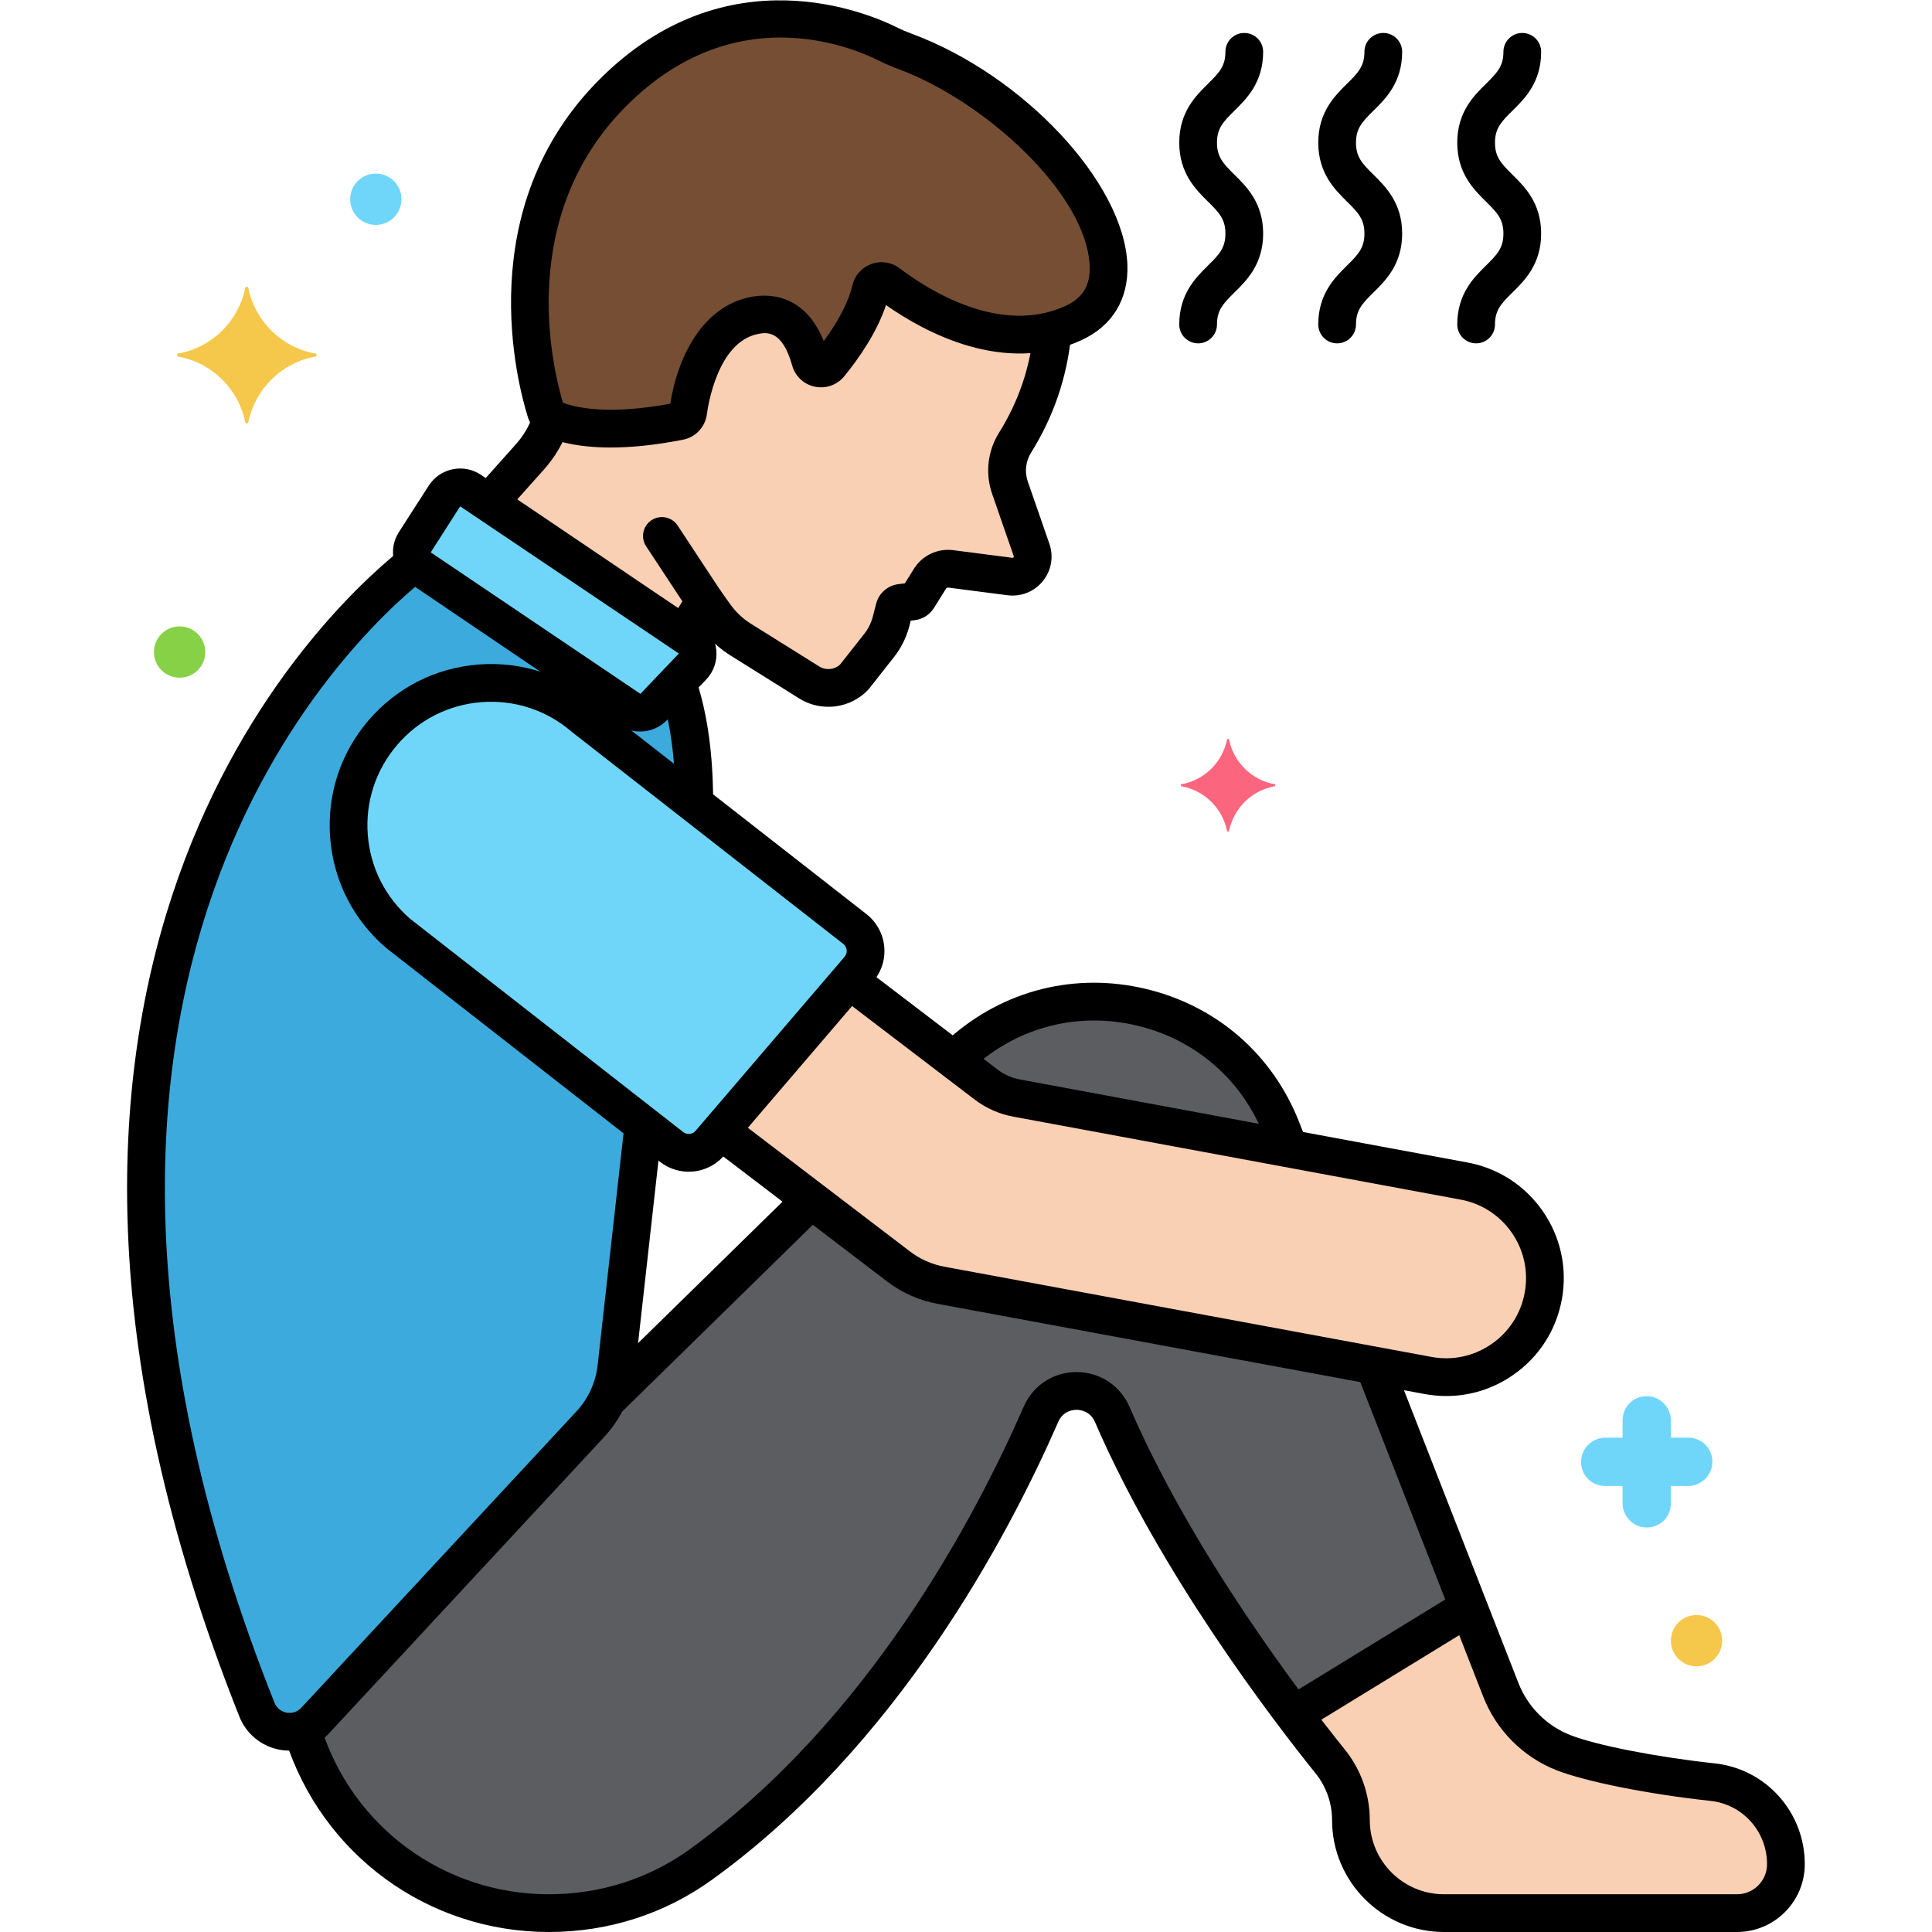
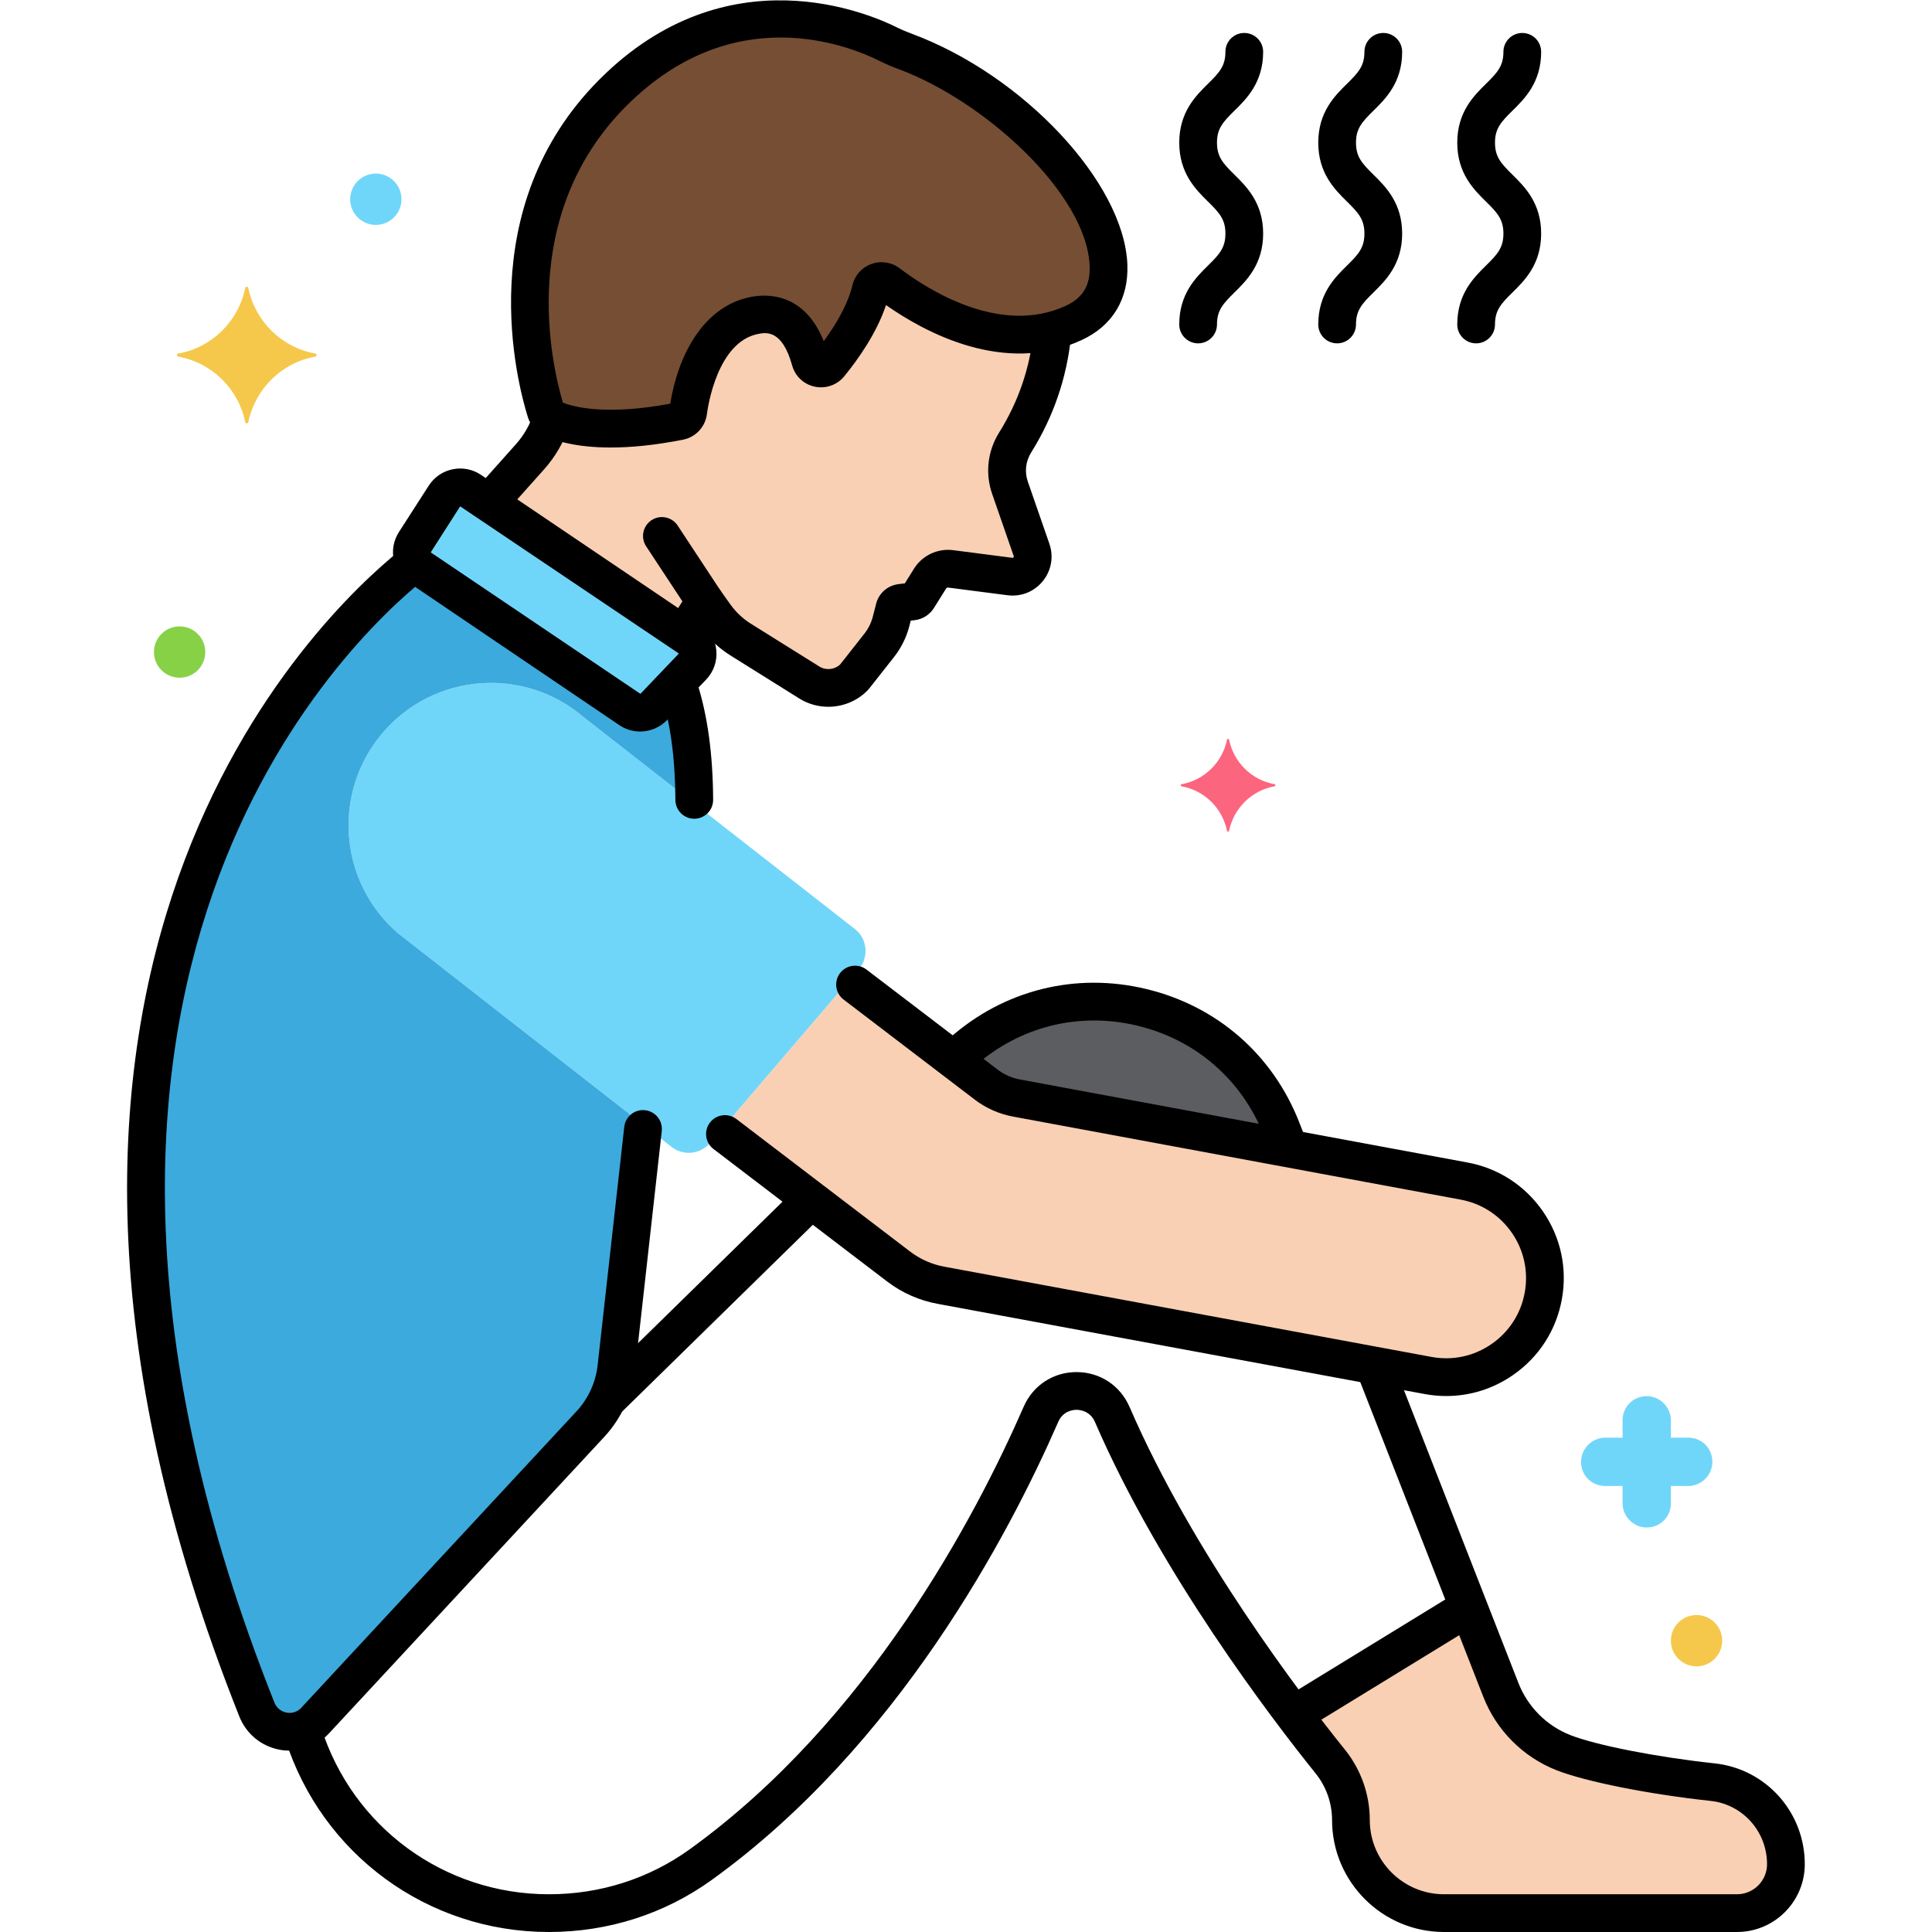
<svg xmlns="http://www.w3.org/2000/svg" x="0px" y="0px" viewBox="0 0 256 256" xml:space="preserve">
  <g id="Layer_1" />
  <g id="Layer_2" />
  <g id="Layer_3" />
  <g id="Layer_4" />
  <g id="Layer_5" />
  <g id="Layer_6" />
  <g id="Layer_7" />
  <g id="Layer_8" />
  <g id="Layer_9" />
  <g id="Layer_10" />
  <g id="Layer_11" />
  <g id="Layer_12" />
  <g id="Layer_13" />
  <g id="Layer_14" />
  <g id="Layer_15" />
  <g id="Layer_16" />
  <g id="Layer_17" />
  <g id="Layer_18" />
  <g id="Layer_19" />
  <g id="Layer_20" />
  <g id="Layer_21" />
  <g id="Layer_22" />
  <g id="Layer_23" />
  <g id="Layer_24" />
  <g id="Layer_25" />
  <g id="Layer_26" />
  <g id="Layer_27" />
  <g id="Layer_28" />
  <g id="Layer_29" />
  <g id="Layer_30" />
  <g id="Layer_31" />
  <g id="Layer_32" />
  <g id="Layer_33" />
  <g id="Layer_34" />
  <g id="Layer_35" />
  <g id="Layer_36" />
  <g id="Layer_37">
    <g>
      <g>
        <path fill="#70D6F9" d="M62.342,65l29.02,19.605c1.26,0.851,1.446,2.633,0.39,3.726l-5.167,5.349    c-0.826,0.855-2.146,0.992-3.131,0.326l-27.797-18.82c-1.1-0.745-1.405-2.231-0.686-3.348l3.944-6.134    C59.658,64.55,61.205,64.232,62.342,65z" />
      </g>
      <g>
        <path fill="#70D6F9" d="M77.33,95.024c-7.919-6.779-19.832-5.855-26.61,2.063c-6.779,7.918-5.855,19.832,2.063,26.61    l36.201,28.274c1.558,1.217,3.799,0.993,5.085-0.509l19.733-23.049c1.371-1.601,1.128-4.022-0.533-5.319L77.33,95.024z" />
      </g>
      <g>
        <path fill="#F9D0B4" d="M193.923,156.484l-59.249-10.99c-1.452-0.269-2.82-0.876-3.993-1.772l-18.139-13.838l-17.066,19.934    l23.615,18.014c1.653,1.261,3.582,2.11,5.628,2.478l64.57,11.959c7.088,1.278,13.926-3.427,15.21-10.576    C205.779,164.573,201.044,157.763,193.923,156.484z" />
      </g>
      <g>
        <path fill="#3CAADC" d="M52.783,123.697c-7.917-6.778-8.841-18.692-2.063-26.61c6.777-7.917,18.691-8.842,26.61-2.063    l14.663,11.452c0.014-5.717-0.603-11.298-2.271-16.043l-3.137,3.247c-0.826,0.855-2.147,0.992-3.131,0.326L55.657,75.187    c-0.266-0.18-0.484-0.406-0.654-0.657c-8.835,6.942-60.422,52.877-20.964,151.998c1.263,3.172,5.388,3.964,7.711,1.462    l36.48-39.291c1.921-2.069,3.128-4.701,3.441-7.508l3.589-32.128L52.783,123.697z" />
      </g>
      <g>
        <path fill="#5B5D60" d="M130.681,143.722c1.174,0.895,2.542,1.503,3.993,1.772l36.161,6.707l-1.004-2.568    c-6.732-17.222-28.563-22.466-42.384-10.182l-1.035,1.014L130.681,143.722z" />
      </g>
      <g>
-         <path fill="#5B5D60" d="M226.929,236.143c-7.886-0.846-16.069-2.46-19.747-3.898c-3.814-1.491-6.821-4.514-8.312-8.328    l-16.803-42.985l-57.348-10.621c-2.046-0.368-3.975-1.217-5.628-2.478l-11.59-8.841L80.39,185.548    c-0.562,1.142-1.282,2.208-2.159,3.152l-36.48,39.291c-0.509,0.548-1.106,0.928-1.738,1.17    c4.313,14.377,17.571,24.34,32.721,24.34h0c7.212,0,14.272-2.215,20.123-6.433c23.84-17.186,38.214-43.955,45.079-59.668    c1.809-4.141,7.654-4.112,9.448,0.035c8.486,19.616,22.915,38.557,28.897,45.994c1.764,2.194,2.724,4.918,2.724,7.733v0    c0,6.815,5.525,12.339,12.339,12.339h38.816c3.581,0,6.483-2.903,6.483-6.483C236.643,241.449,232.466,236.736,226.929,236.143z" />
-       </g>
+         </g>
      <g>
        <path fill="#754E34" d="M109.936,48.273c1.915-2.348,4.565-6.119,5.453-9.908c0.241-1.027,1.47-1.459,2.31-0.821    c4.28,3.25,14.721,9.795,24.578,5.245c12.545-5.79-2.338-28.605-22.403-36c-0.719-0.265-1.425-0.56-2.109-0.904    c-4.011-2.019-21.027-9.128-36.536,6.381c-16.163,16.163-10.085,38.482-8.889,42.288c0.121,0.387,0.387,0.702,0.752,0.877    c1.565,0.749,6.535,2.429,16.932,0.376c0.614-0.121,1.081-0.623,1.161-1.244c0.412-3.199,2.319-11.471,8.751-12.757    c4.923-0.985,6.719,3.369,7.433,5.952C107.689,48.908,109.181,49.198,109.936,48.273z" />
      </g>
      <g>
        <path fill="#F9D0B4" d="M133.827,64.633c-0.691-1.992-0.443-4.19,0.675-5.978l0.017-0.028c2.904-4.645,4.519-9.728,4.958-14.835    c-8.97,2.34-17.898-3.302-21.776-6.246c-0.845-0.641-2.073-0.203-2.316,0.829c-0.89,3.785-3.537,7.551-5.45,9.897    c-0.755,0.925-2.247,0.635-2.565-0.516c-0.714-2.583-2.51-6.937-7.433-5.952c-6.428,1.286-8.337,9.547-8.751,12.751    c-0.08,0.624-0.555,1.131-1.172,1.253c-10.318,2.036-15.284,0.395-16.885-0.361c-0.605,1.849-1.571,3.587-2.9,5.076l-5.46,6.117    l25.838,17.455l2.783-4.45l1.346,1.889c0.921,1.293,2.087,2.391,3.433,3.232l9.069,5.671c1.91,1.194,4.395,0.89,5.96-0.731    l3.291-4.177c0.74-0.94,1.278-2.022,1.578-3.18l0.428-1.648c0.077-0.432,0.427-0.764,0.863-0.816l1.547-0.186    c0.3-0.036,0.567-0.206,0.727-0.462l1.604-2.566c0.579-0.925,1.644-1.429,2.726-1.289l7.86,1.015    c1.966,0.254,3.513-1.648,2.863-3.521L133.827,64.633z" />
      </g>
      <g>
        <path fill="#F9D0B4" d="M226.929,236.143c-7.886-0.846-16.069-2.46-19.747-3.898c-3.814-1.491-6.821-4.514-8.312-8.328    l-4.276-10.938l-23.172,14.202c1.911,2.537,3.579,4.657,4.858,6.247c1.764,2.194,2.724,4.918,2.724,7.733v0    c0,6.815,5.525,12.339,12.339,12.339h38.816c3.581,0,6.483-2.903,6.483-6.483C236.643,241.449,232.466,236.736,226.929,236.143z" />
      </g>
      <g>
        <path d="M93.393,82.146c-0.813,0-1.61-0.396-2.09-1.125l-5.685-8.631c-0.759-1.153-0.44-2.704,0.713-3.463    c1.153-0.758,2.704-0.439,3.463,0.713l5.685,8.631c0.759,1.153,0.44,2.704-0.713,3.463    C94.342,82.012,93.864,82.146,93.393,82.146z" />
      </g>
      <g>
        <path d="M84.826,96.93c-0.96,0-1.926-0.28-2.772-0.853l-27.798-18.82c-2.243-1.519-2.852-4.493-1.388-6.771l3.944-6.134    c0.726-1.129,1.85-1.9,3.165-2.17c1.315-0.272,2.652-0.005,3.765,0.746l0,0l29.02,19.605c1.214,0.82,1.998,2.126,2.15,3.583    c0.153,1.458-0.344,2.898-1.362,3.952l-5.167,5.349C87.42,96.415,86.129,96.93,84.826,96.93z M60.975,67.094l-3.901,6.097    l27.782,18.746l5.098-5.342L60.975,67.094z M60.943,67.072L60.943,67.072L60.943,67.072z" />
      </g>
      <g>
-         <path d="M91.26,155.258c-1.336,0-2.681-0.432-3.814-1.317l-36.201-28.274c-0.03-0.023-0.059-0.047-0.087-0.071    c-4.336-3.712-6.968-8.891-7.409-14.583c-0.441-5.692,1.36-11.215,5.073-15.552c3.712-4.336,8.891-6.968,14.583-7.409    c5.673-0.438,11.177,1.348,15.507,5.036l35.896,28.035c1.327,1.037,2.185,2.592,2.352,4.268c0.17,1.7-0.348,3.35-1.459,4.647    l-19.733,23.049C94.743,154.518,93.009,155.258,91.26,155.258z M54.368,121.763L90.523,150c0.506,0.395,1.229,0.323,1.647-0.165    l19.733-23.049c0.29-0.338,0.301-0.708,0.282-0.898s-0.104-0.55-0.455-0.825L75.792,96.995c-0.03-0.023-0.059-0.047-0.087-0.071    c-3.322-2.844-7.557-4.227-11.914-3.886c-4.36,0.338-8.327,2.354-11.17,5.675c-2.845,3.323-4.225,7.554-3.887,11.914    C49.07,114.969,51.07,118.921,54.368,121.763z" />
-       </g>
+         </g>
      <g>
        <path d="M191.64,184.981c-0.928,0-1.862-0.083-2.794-0.251l-64.583-11.961c-2.412-0.433-4.729-1.454-6.689-2.948l-23.031-17.569    c-1.098-0.837-1.309-2.406-0.472-3.504c0.838-1.098,2.407-1.308,3.504-0.472l23.031,17.569c1.332,1.015,2.906,1.708,4.554,2.005    l64.583,11.961c2.771,0.497,5.577-0.113,7.902-1.725c2.331-1.615,3.891-4.043,4.393-6.835c0.501-2.787-0.113-5.602-1.729-7.926    c-1.617-2.325-4.041-3.88-6.828-4.381l-59.263-10.993c-1.828-0.339-3.576-1.114-5.054-2.242l-17.383-13.261    c-1.098-0.837-1.309-2.406-0.472-3.504c0.838-1.098,2.407-1.309,3.504-0.472l17.383,13.261c0.858,0.655,1.873,1.104,2.933,1.301    l59.25,10.99c4.087,0.734,7.656,3.024,10.035,6.445s3.283,7.564,2.545,11.665c-0.738,4.109-3.034,7.682-6.465,10.06    C197.853,184.028,194.784,184.981,191.64,184.981z" />
      </g>
      <g>
        <path d="M91.993,108.488c-1.376,0-2.495-1.113-2.5-2.49c-0.021-5.496-0.662-10.228-1.902-14.064    c-0.425-1.314,0.295-2.723,1.609-3.148c1.315-0.426,2.723,0.295,3.148,1.609c1.4,4.328,2.122,9.571,2.146,15.584    c0.005,1.381-1.109,2.504-2.49,2.51C91.999,108.488,91.996,108.488,91.993,108.488z" />
      </g>
      <g>
        <path d="M38.378,231.97c-0.439,0-0.881-0.04-1.323-0.123c-2.427-0.453-4.423-2.096-5.338-4.394    C-7.718,128.389,42.541,81.342,53.016,72.917c1.076-0.865,2.649-0.694,3.515,0.381c0.865,1.076,0.694,2.649-0.381,3.515    c-9.995,8.039-57.922,52.993-19.787,148.79c0.399,1.002,1.259,1.263,1.611,1.329c0.345,0.065,1.227,0.131,1.945-0.643    l36.48-39.291c1.546-1.666,2.537-3.827,2.789-6.084l3.53-31.597c0.153-1.373,1.39-2.365,2.762-2.207    c1.373,0.153,2.36,1.39,2.207,2.762l-3.53,31.597c-0.37,3.315-1.824,6.487-4.094,8.932l-36.48,39.291    C42.217,231.163,40.337,231.97,38.378,231.97z" />
      </g>
      <g>
        <path d="M170.504,153.854c-1,0-1.943-0.603-2.329-1.59l-0.672-1.72c-2.907-7.436-9.026-12.771-16.79-14.635    c-7.743-1.863-15.599,0.098-21.561,5.373l-0.449,0.439c-0.986,0.966-2.569,0.949-3.535-0.037    c-0.966-0.986-0.95-2.569,0.037-3.535l0.493-0.482c0.029-0.028,0.058-0.056,0.088-0.083c7.207-6.406,16.717-8.792,26.095-6.537    c9.376,2.252,16.768,8.695,20.278,17.677l0.672,1.72c0.502,1.286-0.132,2.736-1.418,3.239    C171.115,153.799,170.807,153.854,170.504,153.854z" />
      </g>
      <g>
        <path d="M80.801,187.645c-0.648,0-1.296-0.25-1.786-0.75c-0.966-0.986-0.95-2.569,0.037-3.536l26.106-25.571    c0.985-0.966,2.569-0.951,3.536,0.037c0.966,0.986,0.95,2.569-0.037,3.536L82.55,186.931    C82.064,187.407,81.432,187.645,80.801,187.645z" />
      </g>
      <g>
        <path d="M230.16,256h-38.816c-8.183,0-14.84-6.657-14.84-14.839c0-2.235-0.771-4.425-2.171-6.166    c-5.918-7.357-20.615-26.624-29.243-46.568c-0.648-1.499-2.033-1.618-2.441-1.619c-0.001,0-0.002,0-0.004,0    c-0.41,0-1.773,0.117-2.418,1.591c-6.574,15.047-21.28,42.942-45.908,60.695C88.052,253.612,80.588,256,72.733,256    c-16.061,0-30.107-10.285-34.952-25.592c-0.417-1.316,0.313-2.721,1.629-3.138c1.319-0.419,2.721,0.313,3.138,1.629    C46.732,242.118,58.862,251,72.733,251c6.798,0,13.251-2.062,18.661-5.961c23.662-17.058,37.881-44.063,44.25-58.642    c1.238-2.832,3.918-4.589,6.998-4.589c0.005,0,0.01,0,0.015,0c3.097,0.006,5.787,1.781,7.021,4.633    c8.386,19.384,22.76,38.221,28.55,45.42c2.112,2.625,3.275,5.928,3.275,9.299c0,5.425,4.414,9.839,9.84,9.839h38.816    c2.196,0,3.983-1.787,3.983-3.983c0-4.325-3.216-7.931-7.48-8.388c-8.127-0.872-16.512-2.539-20.391-4.055    c-4.441-1.736-7.988-5.289-9.73-9.747l-16.56-42.361c-0.502-1.286,0.132-2.736,1.418-3.239c1.284-0.501,2.735,0.132,3.239,1.418    l16.56,42.361c1.236,3.162,3.748,5.681,6.894,6.91c3.456,1.351,11.49,2.924,19.104,3.74c6.811,0.73,11.947,6.474,11.947,13.36    C239.143,251.97,235.113,256,230.16,256z" />
      </g>
      <g>
        <path d="M80.921,59.298c-4.617,0-7.413-0.897-8.908-1.613c-0.979-0.468-1.729-1.336-2.058-2.381    c-1.41-4.486-7.575-27.725,9.506-44.806C96.36-6.401,115.271,1.831,118.89,3.652c0.549,0.276,1.154,0.535,1.849,0.791    c14.829,5.466,28.214,19.765,28.644,30.601c0.181,4.572-1.97,8.129-6.057,10.016c-10.25,4.729-20.83-1.051-25.925-4.638    c-1.215,3.656-3.613,7.084-5.526,9.431c0,0,0,0,0,0c-0.948,1.163-2.451,1.692-3.915,1.383c-1.454-0.306-2.602-1.385-2.997-2.814    c-1.33-4.808-3.496-4.375-4.533-4.166c-5.382,1.076-6.637,9.65-6.762,10.625c-0.218,1.69-1.486,3.047-3.155,3.378    C86.679,59.015,83.514,59.298,80.921,59.298z M74.588,53.355c1.556,0.61,5.808,1.694,14.226,0.138    c0.967-6.132,4.218-12.856,10.633-14.14c2.144-0.429,7.112-0.615,9.703,5.854c1.966-2.671,3.299-5.259,3.804-7.413    c0.306-1.306,1.244-2.358,2.51-2.814c1.271-0.458,2.672-0.244,3.747,0.573c3.726,2.829,13.33,8.977,22.018,4.966    c2.255-1.041,3.258-2.718,3.157-5.277c-0.38-9.576-13.953-21.897-25.376-26.107c-0.873-0.322-1.648-0.654-2.368-1.016    c-4.327-2.179-19.54-8.189-33.645,5.915C68.453,28.579,73.127,48.442,74.588,53.355z M109.936,48.273h0.01H109.936z     M108.001,46.689C108,46.69,108,46.691,107.999,46.692C108,46.691,108,46.69,108.001,46.689z" />
      </g>
      <g>
-         <path d="M65.354,68.485c-0.592,0-1.187-0.209-1.664-0.635c-1.03-0.919-1.12-2.5-0.2-3.53l4.875-5.462    c1.01-1.131,1.786-2.458,2.307-3.944c0.457-1.303,1.883-1.99,3.186-1.533c1.303,0.456,1.99,1.882,1.533,3.186    c-0.738,2.107-1.846,3.999-3.295,5.622L67.22,67.65C66.726,68.204,66.041,68.485,65.354,68.485z" />
+         <path d="M65.354,68.485c-0.592,0-1.187-0.209-1.664-0.635c-1.03-0.919-1.12-2.5-0.2-3.53l4.875-5.462    c1.01-1.131,1.786-2.458,2.307-3.944c0.457-1.303,1.883-1.99,3.186-1.533c1.303,0.456,1.99,1.882,1.533,3.186    c-0.738,2.107-1.846,3.999-3.295,5.622L67.22,67.65C66.726,68.204,66.041,68.485,65.354,68.485" />
      </g>
      <g>
        <path d="M109.754,93.653c-1.327,0-2.661-0.359-3.841-1.097l-9.069-5.67c-1.236-0.772-2.334-1.712-3.28-2.803l-0.602,0.962    c-0.732,1.171-2.274,1.526-3.445,0.794s-1.526-2.274-0.794-3.445l2.548-4.075c0.442-0.708,1.209-1.148,2.044-1.174    c0.828-0.018,1.626,0.369,2.111,1.048l1.346,1.889c0.734,1.03,1.649,1.893,2.722,2.563l9.069,5.67    c0.875,0.547,2.021,0.427,2.764-0.275l3.198-4.06c0.53-0.672,0.908-1.434,1.123-2.262l0.41-1.581    c0.313-1.463,1.504-2.556,3-2.737l0.835-0.101l1.224-1.957c1.093-1.749,3.123-2.703,5.167-2.443l7.859,1.015    c0.034,0.006,0.093,0.013,0.153-0.061c0.059-0.073,0.04-0.128,0.028-0.162l-2.859-8.243c-0.943-2.72-0.609-5.681,0.917-8.123    c2.553-4.083,4.082-8.544,4.562-13.288c0.139-1.373,1.366-2.377,2.739-2.236c1.374,0.139,2.375,1.365,2.236,2.739    c-0.558,5.513-2.333,10.697-5.279,15.407c-0.738,1.181-0.896,2.578-0.451,3.861l2.859,8.243c0.591,1.703,0.265,3.556-0.873,4.955    c-1.137,1.399-2.887,2.097-4.673,1.866l-7.859-1.015c-0.109-0.016-0.225,0.038-0.286,0.135l-1.605,2.566    c-0.564,0.901-1.493,1.491-2.547,1.618l-0.527,0.063l-0.19,0.733c-0.39,1.501-1.075,2.881-2.035,4.099l-3.291,4.177    c-0.052,0.066-0.107,0.129-0.166,0.19C113.593,92.896,111.681,93.653,109.754,93.653z" />
      </g>
      <g>
        <path d="M177.176,45.496c-1.381,0-2.5-1.119-2.5-2.5c0-4.058,2.199-6.223,3.805-7.804c1.52-1.497,2.313-2.365,2.313-4.242    s-0.793-2.745-2.313-4.241c-1.605-1.581-3.805-3.746-3.805-7.805c0-4.057,2.199-6.221,3.805-7.801    c1.519-1.495,2.312-2.362,2.312-4.236c0-1.381,1.119-2.5,2.5-2.5s2.5,1.119,2.5,2.5c0,4.057-2.199,6.221-3.805,7.801    c-1.519,1.495-2.312,2.362-2.312,4.236c0,1.877,0.793,2.745,2.313,4.242c1.606,1.581,3.805,3.746,3.805,7.804    c0,4.059-2.199,6.224-3.805,7.805c-1.52,1.496-2.313,2.364-2.313,4.241C179.676,44.376,178.557,45.496,177.176,45.496z" />
      </g>
      <g>
        <path d="M158.757,45.496c-1.381,0-2.5-1.119-2.5-2.5c0-4.058,2.199-6.223,3.805-7.804c1.52-1.497,2.313-2.365,2.313-4.242    s-0.793-2.745-2.313-4.241c-1.605-1.581-3.805-3.746-3.805-7.805c0-4.057,2.199-6.221,3.805-7.801    c1.519-1.495,2.312-2.362,2.312-4.236c0-1.381,1.119-2.5,2.5-2.5s2.5,1.119,2.5,2.5c0,4.057-2.199,6.221-3.805,7.801    c-1.519,1.495-2.312,2.362-2.312,4.236c0,1.877,0.793,2.745,2.313,4.242c1.606,1.581,3.805,3.746,3.805,7.804    c0,4.059-2.199,6.224-3.805,7.805c-1.52,1.496-2.313,2.364-2.313,4.241C161.257,44.376,160.138,45.496,158.757,45.496z" />
      </g>
      <g>
        <path d="M195.594,45.496c-1.381,0-2.5-1.119-2.5-2.5c0-4.058,2.199-6.223,3.804-7.804c1.52-1.496,2.313-2.364,2.313-4.242    c0-1.877-0.793-2.745-2.313-4.241c-1.605-1.581-3.804-3.746-3.804-7.804c0-4.057,2.199-6.221,3.805-7.801    c1.519-1.495,2.312-2.362,2.312-4.236c0-1.381,1.119-2.5,2.5-2.5s2.5,1.119,2.5,2.5c0,4.057-2.199,6.221-3.805,7.801    c-1.519,1.495-2.312,2.362-2.312,4.236c0,1.877,0.793,2.746,2.313,4.242c1.605,1.581,3.804,3.746,3.804,7.804    c0,4.059-2.199,6.224-3.804,7.804c-1.52,1.496-2.313,2.364-2.313,4.241C198.094,44.376,196.975,45.496,195.594,45.496z" />
      </g>
      <g>
        <g>
          <g>
            <path fill="#F5C84C" d="M41.8,46.85c-4.5-0.8-8-4.3-8.9-8.7c0-0.2-0.4-0.2-0.4,0c-0.9,4.4-4.4,7.9-8.9,8.7      c-0.2,0-0.2,0.3,0,0.4c4.5,0.8,8,4.3,8.9,8.7c0,0.2,0.4,0.2,0.4,0c0.9-4.4,4.4-7.9,8.9-8.7C42,47.15,42,46.85,41.8,46.85z" />
          </g>
        </g>
      </g>
      <g>
        <g>
          <g>
            <path fill="#FC657E" d="M168.898,103.914c-3.053-0.543-5.427-2.917-6.038-5.902c0-0.136-0.271-0.136-0.271,0      c-0.611,2.985-2.985,5.359-6.038,5.902c-0.136,0-0.136,0.204,0,0.271c3.053,0.543,5.427,2.917,6.038,5.902      c0,0.136,0.271,0.136,0.271,0c0.611-2.985,2.985-5.359,6.038-5.902C169.034,104.118,169.034,103.914,168.898,103.914z" />
          </g>
        </g>
      </g>
      <g>
        <g>
          <g>
            <path fill="#70D6F9" d="M223.7,190.5h-2.3v-2.3c0-1.7-1.4-3.2-3.2-3.2c-1.8,0-3.2,1.4-3.2,3.2v2.3h-2.3c-1.7,0-3.2,1.4-3.2,3.2      s1.4,3.2,3.2,3.2h2.3v2.3c0,1.7,1.4,3.2,3.2,3.2c1.8,0,3.2-1.4,3.2-3.2v-2.3h2.3c1.7,0,3.2-1.4,3.2-3.2      S225.5,190.5,223.7,190.5z" />
          </g>
        </g>
      </g>
      <g>
        <g>
          <g>
            <circle fill="#70D6F9" cx="49.8" cy="26.4" r="3.4" />
          </g>
        </g>
      </g>
      <g>
        <g>
          <g>
            <circle fill="#87D147" cx="23.8" cy="86.4" r="3.4" />
          </g>
        </g>
      </g>
      <g>
        <g>
          <g>
            <circle fill="#F5C84C" cx="224.8" cy="217.4" r="3.4" />
          </g>
        </g>
      </g>
      <g>
        <path d="M171.966,229.35c-0.841,0-1.662-0.424-2.134-1.194c-0.722-1.177-0.352-2.716,0.825-3.438l22.036-13.506    c1.177-0.722,2.716-0.353,3.438,0.825c0.722,1.177,0.352,2.716-0.825,3.438L173.27,228.98    C172.862,229.23,172.411,229.35,171.966,229.35z" />
      </g>
    </g>
  </g>
  <g id="Layer_38" />
  <g id="Layer_39" />
  <g id="Layer_40" />
  <g id="Layer_41" />
  <g id="Layer_42" />
  <g id="Layer_43" />
  <g id="Layer_44" />
  <g id="Layer_45" />
  <g id="Layer_46" />
  <g id="Layer_47" />
  <g id="Layer_48" />
  <g id="Layer_49" />
  <g id="Layer_50" />
  <g id="Layer_51" />
  <g id="Layer_52" />
  <g id="Layer_53" />
  <g id="Layer_54" />
  <g id="Layer_55" />
  <g id="Layer_56" />
  <g id="Layer_57" />
  <g id="Layer_58" />
  <g id="Layer_59" />
  <g id="Layer_60" />
  <g id="Layer_61" />
  <g id="Layer_62" />
  <g id="Layer_63" />
  <g id="Layer_64" />
  <g id="Layer_65" />
  <g id="Layer_66" />
  <g id="Layer_67" />
  <g id="Layer_68" />
  <g id="Layer_69" />
  <g id="Layer_70" />
</svg>